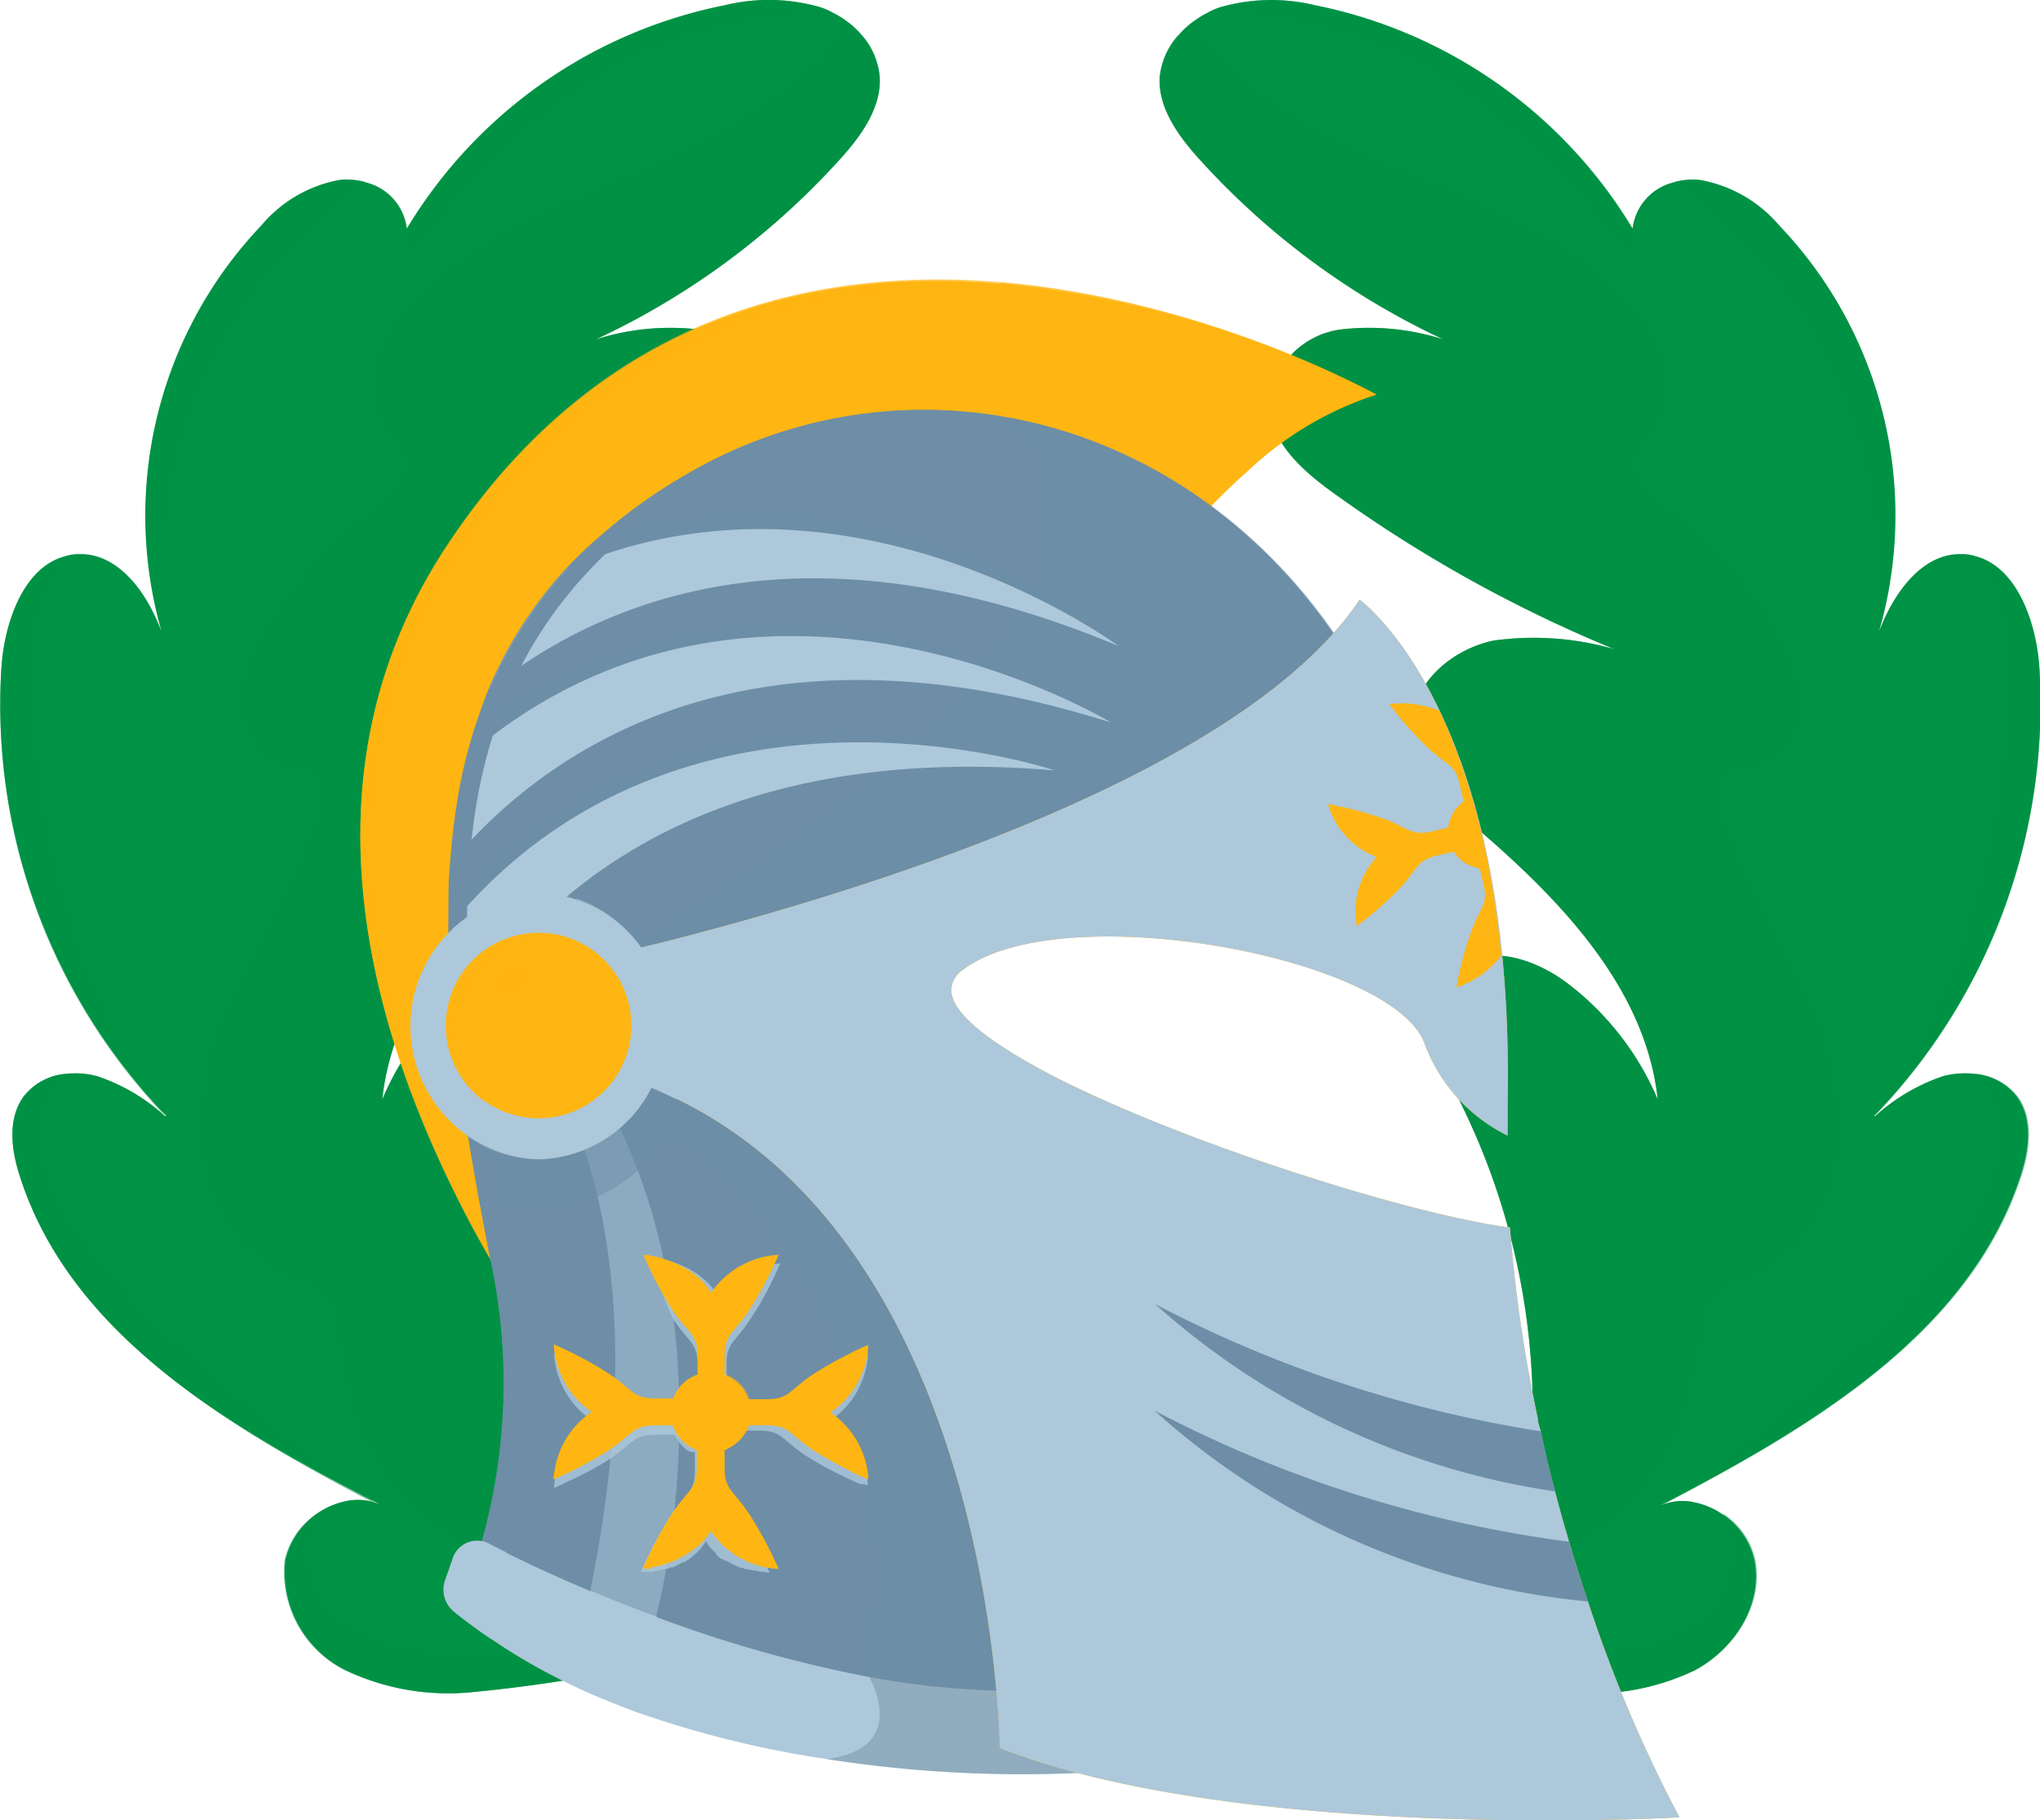
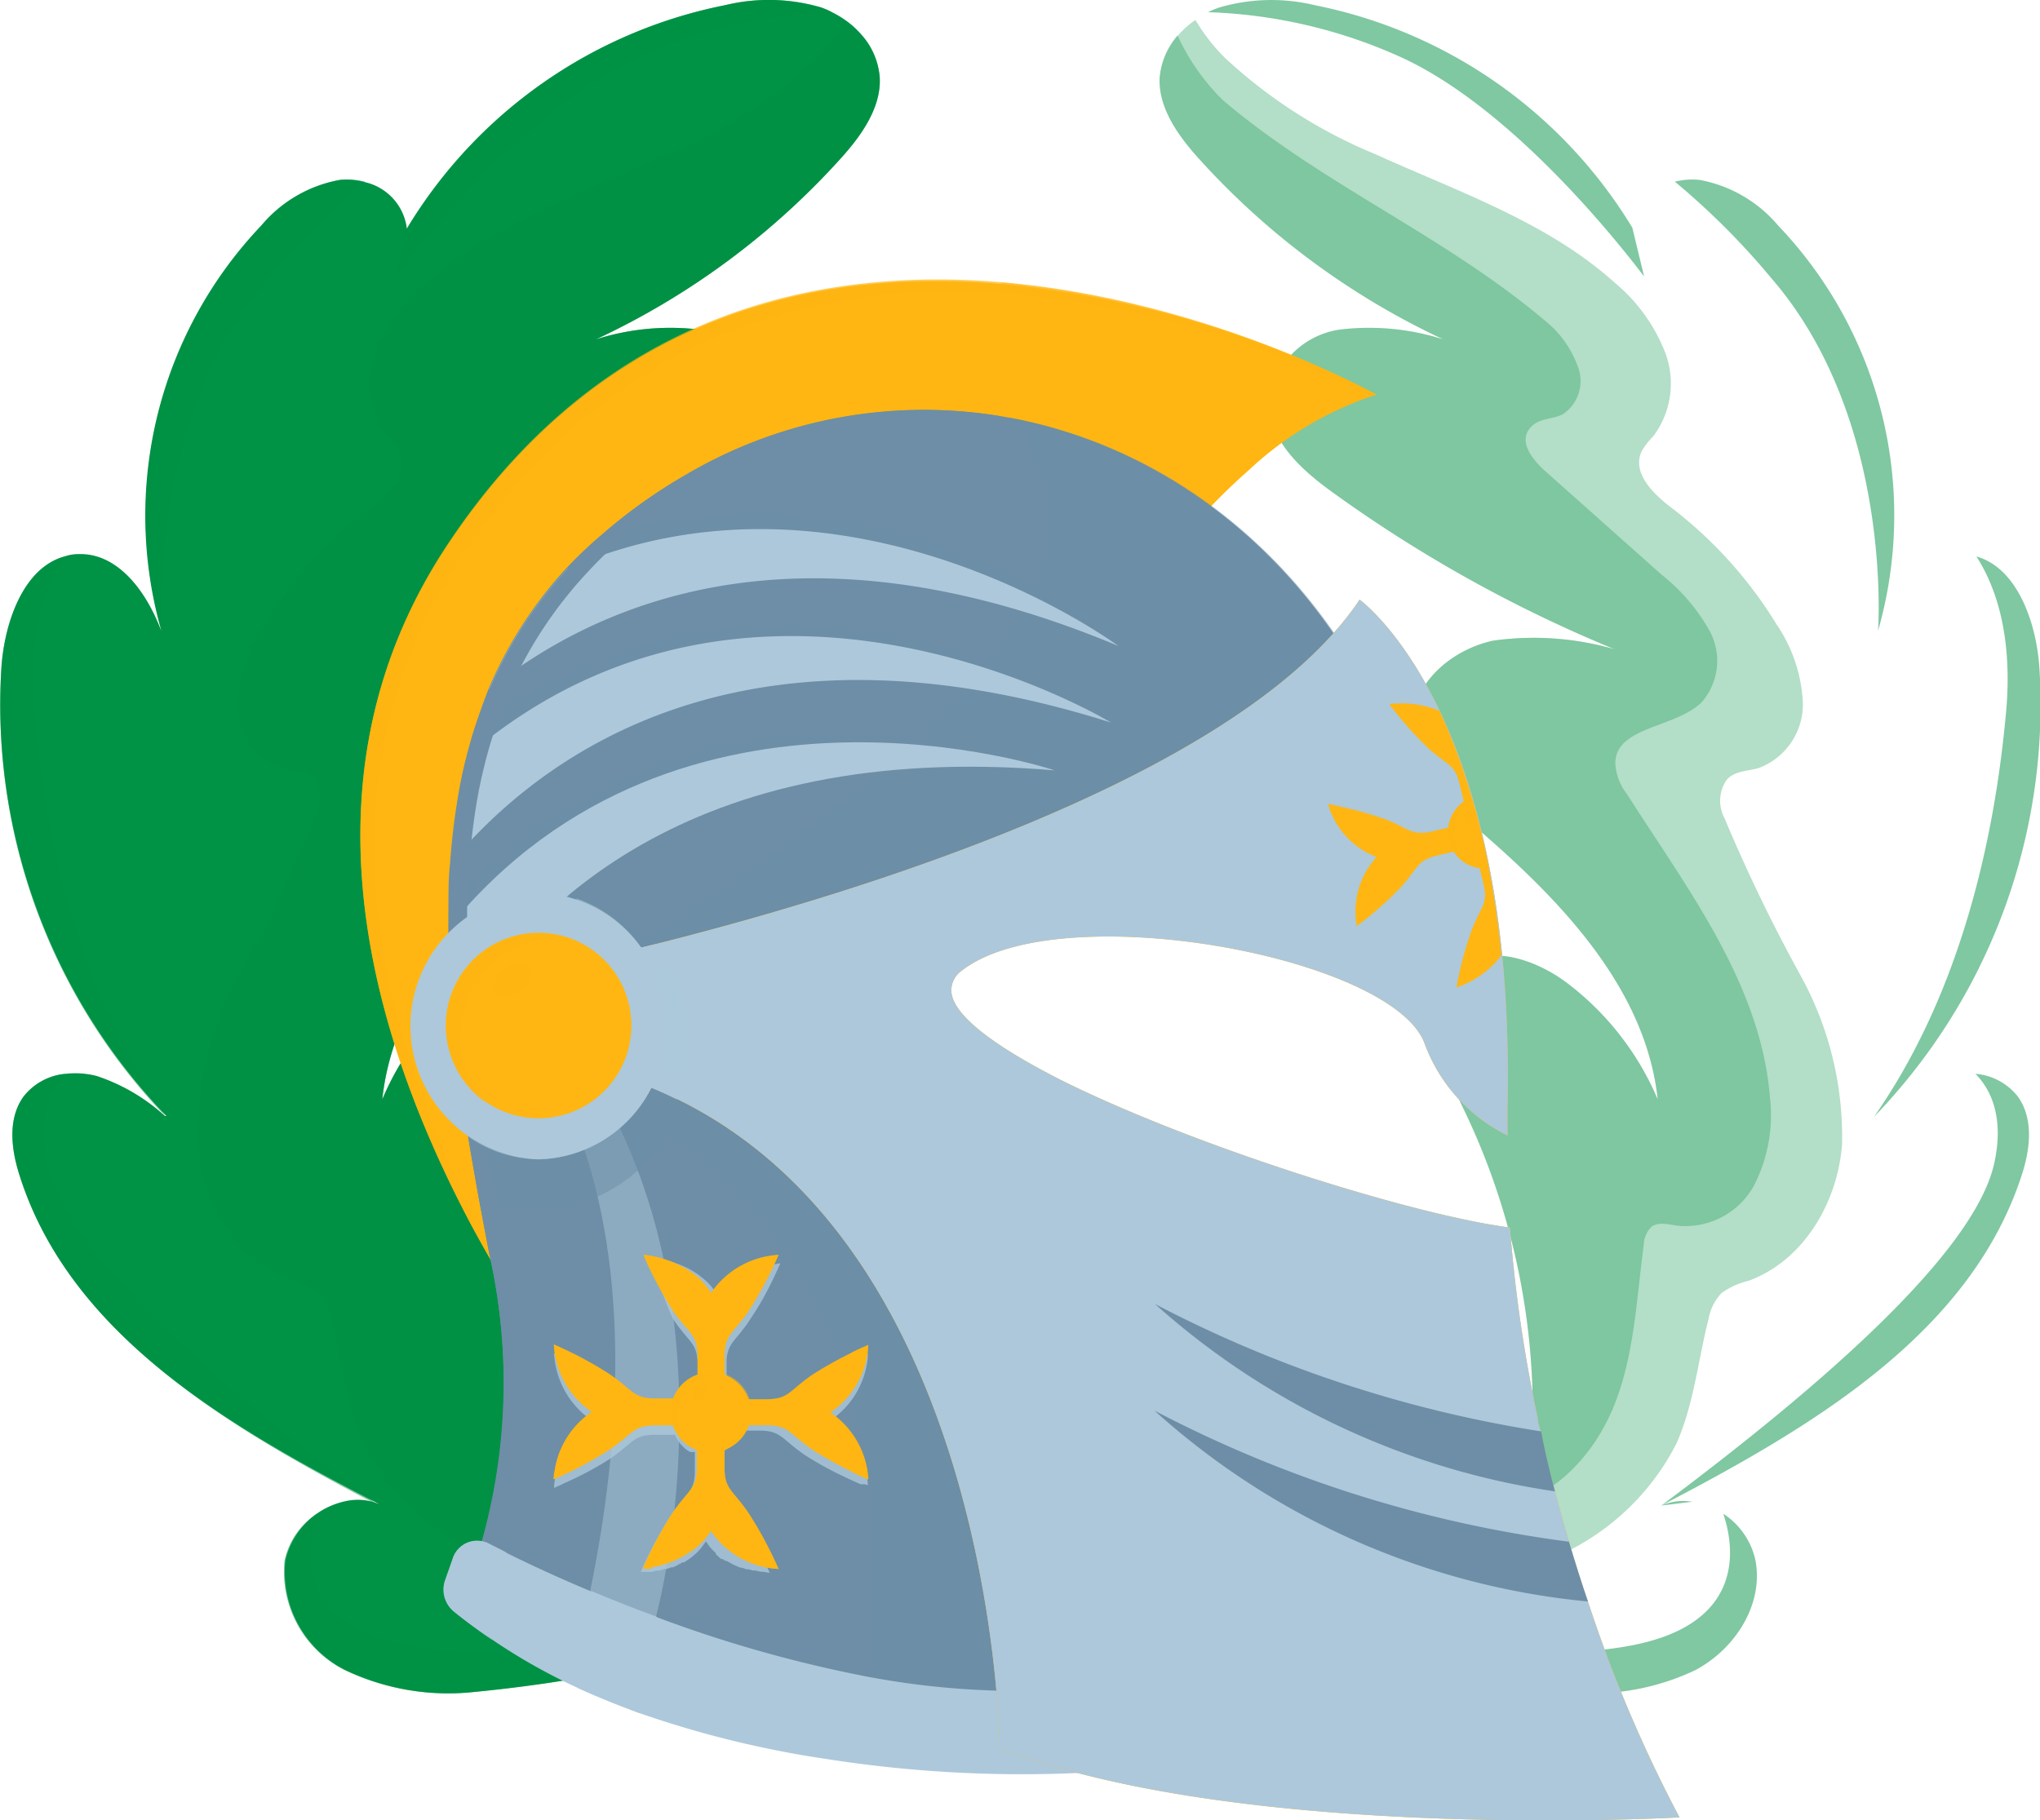
<svg xmlns="http://www.w3.org/2000/svg" viewBox="0 0 102.03 91.07">
  <defs>
    <style>.cls-1{fill:none;}.cls-2{isolation:isolate;}.cls-3,.cls-4,.cls-5{fill:#009245;}.cls-11,.cls-15,.cls-16,.cls-17,.cls-19,.cls-4,.cls-7{mix-blend-mode:multiply;}.cls-4{opacity:0.3;}.cls-10,.cls-13,.cls-14,.cls-18,.cls-5,.cls-8{mix-blend-mode:screen;}.cls-10,.cls-11,.cls-15,.cls-16,.cls-19,.cls-5,.cls-7{opacity:0.5;}.cls-6,.cls-7,.cls-8{fill:#ffb612;}.cls-18,.cls-8{opacity:0.7;}.cls-11,.cls-9{fill:#6d8ea6;}.cls-10,.cls-12,.cls-14,.cls-16,.cls-17{fill:#adc8db;}.cls-15{fill:#7491a3;}.cls-17{opacity:0.8;}.cls-20{clip-path:url(#clip-path);}</style>
    <clipPath id="clip-path">
      <path class="cls-1" d="M55.52,46.84c6.52,0,14.49,2.37,15.66,5.3a8.35,8.35,0,0,0,4.17,4.66c0-.51,0-1,0-1.55C75.77,35.57,68,30,68,30c-2.75,4.16-8.47,7.64-14.68,10.4C54,42.33,54.83,44.83,55.52,46.84Z" />
    </clipPath>
  </defs>
  <g class="cls-2">
    <g id="Слой_2" data-name="Слой 2">
      <g id="OBJECTS">
        <path class="cls-3" d="M42.84,81.56c.11.12.22.28.18.42a.12.12,0,0,1,0,.1.39.39,0,0,1-.31.1l-1.25.12c-2.83.24-5.73.38-8.49.88l-.11,0a73.05,73.05,0,0,1-9.08,1.46,12,12,0,0,1-6.51-1.09,5.5,5.5,0,0,1-3-5.48,3.93,3.93,0,0,1,3.17-3,2.75,2.75,0,0,1,1.55.19C11.53,71.45,3.55,66.81,1,58.87c-.43-1.31-.64-2.86.17-4a3,3,0,0,1,2.12-1.15,4.25,4.25,0,0,1,1.55.11,9.49,9.49,0,0,1,3.41,2l.07,0A29.66,29.66,0,0,1,.07,33.41c.15-2.27,1.1-5,3.15-5.57a2.12,2.12,0,0,1,.71-.12c1.89-.06,3.26,1.72,4,3.5l.14.34a21.06,21.06,0,0,1,5-20.28A6.66,6.66,0,0,1,17,9a3.49,3.49,0,0,1,1.24.11,2.72,2.72,0,0,1,2.11,2.33A24.05,24.05,0,0,1,36.26.26a9.29,9.29,0,0,1,4.8.11,3.82,3.82,0,0,1,.55.24,4.51,4.51,0,0,1,.63.37,4.29,4.29,0,0,1,.89.81A3.63,3.63,0,0,1,44,3.88c.08,1.56-1,3-2,4.1a38.25,38.25,0,0,1-12.2,9A12.26,12.26,0,0,1,35,16.49a4.19,4.19,0,0,1,3.51,3.45c.14,2-1.56,3.54-3.17,4.69a68.18,68.18,0,0,1-14.09,7.85,14.55,14.55,0,0,1,6.07-.43c2,.43,3.89,2,4,4,.18,2.3-1.78,4.13-3.52,5.64C23.76,45.27,19.69,49.6,19.12,55a14.23,14.23,0,0,1,4.53-5.82c1.61-1.22,4-2,5.54-.72,2,1.65.73,4.77-.38,7.06A34.67,34.67,0,0,0,25.37,71a23.82,23.82,0,0,1,1.95-5.07c.74-1.41,2-2.95,3.59-2.66,2.89.56,2.57,6.18,3.31,8.32a16.94,16.94,0,0,0,6.87,8.76A10.52,10.52,0,0,1,42.84,81.56Z" />
        <path class="cls-4" d="M42.84,81.56c.11.12.22.28.18.42a.12.12,0,0,1,0,.1.39.39,0,0,1-.31.1l-1.25.12c-3.29-.64-6.55-1.32-9.81-2.07a33.27,33.27,0,0,1-7.73-2.5,12.22,12.22,0,0,1-5.75-5.54c-.88-2-1.07-4.14-1.6-6.21a2.54,2.54,0,0,0-.65-1.31,3.81,3.81,0,0,0-1.34-.61c-2.76-1-4.48-3.92-4.69-6.83a16.72,16.72,0,0,1,2.06-8.42,79.61,79.61,0,0,0,3.81-7.9c.23-.62.4-1.4-.06-1.88s-1-.42-1.58-.57a3.38,3.38,0,0,1-2.22-3.26,7.6,7.6,0,0,1,1.32-3.94,21.27,21.27,0,0,1,5.15-5.75c1-.74,2.11-1.83,1.58-2.93a3.9,3.9,0,0,0-.57-.73,4.39,4.39,0,0,1-.61-4.14,8.5,8.5,0,0,1,2.51-3.52c3.4-3.06,7.88-4.57,12.05-6.45a25.11,25.11,0,0,0,7.52-4.82A9.82,9.82,0,0,0,42.24,1a4.29,4.29,0,0,1,.89.81A3.63,3.63,0,0,1,44,3.88c.08,1.56-1,3-2,4.1a38.25,38.25,0,0,1-12.2,9A12.26,12.26,0,0,1,35,16.49a4.19,4.19,0,0,1,3.51,3.45c.14,2-1.56,3.54-3.17,4.69a68.18,68.18,0,0,1-14.09,7.85,14.55,14.55,0,0,1,6.07-.43c2,.43,3.89,2,4,4,.18,2.3-1.78,4.13-3.52,5.64C23.76,45.27,19.69,49.6,19.12,55a14.23,14.23,0,0,1,4.53-5.82c1.61-1.22,4-2,5.54-.72,2,1.65.73,4.77-.38,7.06A34.67,34.67,0,0,0,25.37,71a23.82,23.82,0,0,1,1.95-5.07c.74-1.41,2-2.95,3.59-2.66,2.89.56,2.57,6.18,3.31,8.32a16.94,16.94,0,0,0,6.87,8.76A10.52,10.52,0,0,1,42.84,81.56Z" />
        <path class="cls-4" d="M42.84,81.56c.11.12.22.28.18.42a19.11,19.11,0,0,1-9.87-4c-1.26-1-2.48-2.23-4.06-2.49-.63-.11-1.28-.06-1.93-.11-2.72-.25-4.87-2.58-5.88-5.11s-1.12-5.34-1.47-8a1.34,1.34,0,0,0-.4-.92c-.35-.26-.85-.11-1.29-.05a3.92,3.92,0,0,1-3.82-2,7.57,7.57,0,0,1-.8-4.45c.46-5.64,4.12-10.39,7.16-15.16a2.69,2.69,0,0,0,.57-1.52c0-1.85-3-1.76-4.32-3.06a3.15,3.15,0,0,1-.41-3.54,9.39,9.39,0,0,1,2.44-2.86l5.84-5.2c.59-.54,1.22-1.35.8-2s-1.16-.51-1.73-.81a2,2,0,0,1-.74-2.42A5.32,5.32,0,0,1,24.81,16c4.94-4.22,11.12-6.79,16.07-11a10.77,10.77,0,0,0,2.25-3.23A3.63,3.63,0,0,1,44,3.88c.08,1.56-1,3-2,4.1a38.25,38.25,0,0,1-12.2,9A12.26,12.26,0,0,1,35,16.49a4.19,4.19,0,0,1,3.51,3.45c.14,2-1.56,3.54-3.17,4.69a68.18,68.18,0,0,1-14.09,7.85,14.55,14.55,0,0,1,6.07-.43c2,.43,3.89,2,4,4,.18,2.3-1.78,4.13-3.52,5.64C23.76,45.27,19.69,49.6,19.12,55a14.23,14.23,0,0,1,4.53-5.82c1.61-1.22,4-2,5.54-.72,2,1.65.73,4.77-.38,7.06A34.67,34.67,0,0,0,25.37,71a23.82,23.82,0,0,1,1.95-5.07c.74-1.41,2-2.95,3.59-2.66,2.89.56,2.57,6.18,3.31,8.32a16.94,16.94,0,0,0,6.87,8.76A10.52,10.52,0,0,1,42.84,81.56Z" />
        <path class="cls-5" d="M41.61.61A25.36,25.36,0,0,0,32,2.83c-6.08,2.74-11.86,10.55-12.22,11l.59-2.44A24.05,24.05,0,0,1,36.26.26a9.29,9.29,0,0,1,4.8.11A3.82,3.82,0,0,1,41.61.61Z" />
        <path class="cls-5" d="M18.26,9.09a37.25,37.25,0,0,0-4.8,4.8C7.32,21,8.09,31.56,8.09,31.56a21.06,21.06,0,0,1,5-20.28A6.66,6.66,0,0,1,17,9,3.49,3.49,0,0,1,18.26,9.09Z" />
        <path class="cls-5" d="M8.3,55.87A29.66,29.66,0,0,1,.07,33.41c.15-2.27,1.1-5,3.15-5.57-.88,1.35-1.82,3.72-1.5,7.59C2.28,42.32,4.11,49.87,8.3,55.87Z" />
        <path class="cls-5" d="M18.94,75.32C11.53,71.45,3.55,66.81,1,58.87c-.43-1.31-.64-2.86.17-4a3,3,0,0,1,2.12-1.15c-.76.78-1.46,2.2-.91,4.57C3.39,62.78,11,69.41,18.94,75.32Z" />
-         <path class="cls-5" d="M18.94,75.32l-1.55-.19A2.75,2.75,0,0,1,18.94,75.32Z" />
        <path class="cls-5" d="M41.42,82.3c-2.83.24-5.73.38-8.49.88l-.11,0a73.05,73.05,0,0,1-9.08,1.46,12,12,0,0,1-6.51-1.09,5.5,5.5,0,0,1-3-5.48,3.73,3.73,0,0,1,1.62-2.34c-.52,1.55-1.2,5.39,4.4,6.55C26.26,83.54,36.66,81.37,41.42,82.3Z" />
-         <path class="cls-3" d="M59.19,81.56A.48.48,0,0,0,59,82a.12.12,0,0,0,0,.1.38.38,0,0,0,.3.1l1.26.12c2.83.24,5.73.38,8.48.88l.12,0a73.05,73.05,0,0,0,9.08,1.46,12,12,0,0,0,6.51-1.09c2-1.07,3.41-3.29,3-5.48a3.72,3.72,0,0,0-1.61-2.34,3.78,3.78,0,0,0-1.55-.62,2.75,2.75,0,0,0-1.55.19c7.41-3.87,15.38-8.51,18-16.45.44-1.31.65-2.86-.16-4a3,3,0,0,0-2.13-1.15,4.28,4.28,0,0,0-1.55.11,9.66,9.66,0,0,0-3.41,2l-.06,0A29.66,29.66,0,0,0,102,33.41c-.15-2.27-1.11-5-3.15-5.57a2.13,2.13,0,0,0-.72-.12c-1.88-.06-3.25,1.72-4,3.5l-.14.34a21,21,0,0,0-5-20.28A6.72,6.72,0,0,0,85,9a3.49,3.49,0,0,0-1.24.11,2.72,2.72,0,0,0-2.11,2.33A24.07,24.07,0,0,0,65.76.26,9.25,9.25,0,0,0,61,.37a3.82,3.82,0,0,0-.55.24,4,4,0,0,0-.63.37,4.35,4.35,0,0,0-.9.81A3.68,3.68,0,0,0,58,3.88c-.08,1.56,1,3,2,4.1a38.32,38.32,0,0,0,12.19,9A12.2,12.2,0,0,0,67,16.49a4.18,4.18,0,0,0-3.51,3.45c-.14,2,1.56,3.54,3.16,4.69a68.52,68.52,0,0,0,14.1,7.85,14.55,14.55,0,0,0-6.07-.43c-2,.43-3.89,2-4.05,4-.17,2.3,1.78,4.13,3.53,5.64,4.1,3.56,8.17,7.89,8.75,13.31a14.31,14.31,0,0,0-4.53-5.82c-1.62-1.22-4-2-5.55-.72-2,1.65-.72,4.77.39,7.06A34.81,34.81,0,0,1,76.66,71a24.4,24.4,0,0,0-2-5.07c-.73-1.41-2-2.95-3.58-2.66-2.89.56-2.57,6.18-3.31,8.32a17,17,0,0,1-6.87,8.76A10.52,10.52,0,0,0,59.19,81.56Z" />
        <path class="cls-4" d="M59.19,81.56A.48.48,0,0,0,59,82a.12.12,0,0,0,0,.1.38.38,0,0,0,.3.1l1.26.12c3.28-.64,6.55-1.32,9.81-2.07a33.58,33.58,0,0,0,7.73-2.5,12.22,12.22,0,0,0,5.75-5.54c.88-2,1.07-4.14,1.6-6.21a2.54,2.54,0,0,1,.65-1.31,3.81,3.81,0,0,1,1.34-.61c2.76-1,4.47-3.92,4.69-6.83a16.72,16.72,0,0,0-2.06-8.42,82,82,0,0,1-3.82-7.9A1.83,1.83,0,0,1,86.37,39c.38-.42,1-.42,1.57-.57a3.4,3.4,0,0,0,2.23-3.26,7.6,7.6,0,0,0-1.32-3.94,21.43,21.43,0,0,0-5.15-5.75c-1-.74-2.12-1.83-1.58-2.93a3.9,3.9,0,0,1,.57-.73,4.39,4.39,0,0,0,.61-4.14,8.61,8.61,0,0,0-2.52-3.52c-3.39-3.06-7.87-4.57-12-6.45a25,25,0,0,1-7.52-4.82A9.44,9.44,0,0,1,59.79,1a4.35,4.35,0,0,0-.9.81A3.68,3.68,0,0,0,58,3.88c-.08,1.56,1,3,2,4.1a38.32,38.32,0,0,0,12.19,9A12.2,12.2,0,0,0,67,16.49a4.18,4.18,0,0,0-3.51,3.45c-.14,2,1.56,3.54,3.16,4.69a68.52,68.52,0,0,0,14.1,7.85,14.55,14.55,0,0,0-6.07-.43c-2,.43-3.89,2-4.05,4-.17,2.3,1.78,4.13,3.53,5.64,4.1,3.56,8.17,7.89,8.75,13.31a14.31,14.31,0,0,0-4.53-5.82c-1.62-1.22-4-2-5.55-.72-2,1.65-.72,4.77.39,7.06A34.81,34.81,0,0,1,76.66,71a24.4,24.4,0,0,0-2-5.07c-.73-1.41-2-2.95-3.58-2.66-2.89.56-2.57,6.18-3.31,8.32a17,17,0,0,1-6.87,8.76A10.52,10.52,0,0,0,59.19,81.56Z" />
        <path class="cls-4" d="M59.19,81.56A.48.48,0,0,0,59,82a19.15,19.15,0,0,0,9.87-4c1.26-1,2.48-2.23,4.06-2.49.63-.11,1.28-.06,1.93-.11,2.72-.25,4.87-2.58,5.88-5.11s1.11-5.34,1.47-8a1.34,1.34,0,0,1,.39-.92c.36-.26.86-.11,1.3-.05a3.92,3.92,0,0,0,3.82-2,7.73,7.73,0,0,0,.8-4.45c-.46-5.64-4.12-10.39-7.16-15.16a2.69,2.69,0,0,1-.57-1.52c0-1.85,3-1.76,4.32-3.06a3.15,3.15,0,0,0,.41-3.54,9.53,9.53,0,0,0-2.44-2.86l-5.84-5.2c-.59-.54-1.22-1.35-.8-2s1.15-.51,1.73-.81a2,2,0,0,0,.73-2.42A5.21,5.21,0,0,0,77.22,16c-5-4.22-11.13-6.79-16.07-11a11,11,0,0,1-2.26-3.23A3.68,3.68,0,0,0,58,3.88c-.08,1.56,1,3,2,4.1a38.32,38.32,0,0,0,12.19,9A12.2,12.2,0,0,0,67,16.49a4.18,4.18,0,0,0-3.51,3.45c-.14,2,1.56,3.54,3.16,4.69a68.52,68.52,0,0,0,14.1,7.85,14.55,14.55,0,0,0-6.07-.43c-2,.43-3.89,2-4.05,4-.17,2.3,1.78,4.13,3.53,5.64,4.1,3.56,8.17,7.89,8.75,13.31a14.31,14.31,0,0,0-4.53-5.82c-1.62-1.22-4-2-5.55-.72-2,1.65-.72,4.77.39,7.06A34.81,34.81,0,0,1,76.66,71a24.4,24.4,0,0,0-2-5.07c-.73-1.41-2-2.95-3.58-2.66-2.89.56-2.57,6.18-3.31,8.32a17,17,0,0,1-6.87,8.76A10.52,10.52,0,0,0,59.19,81.56Z" />
        <path class="cls-5" d="M60.42.61A25.32,25.32,0,0,1,70,2.83c6.08,2.74,11.87,10.55,12.23,11l-.59-2.44A24.07,24.07,0,0,0,65.76.26,9.25,9.25,0,0,0,61,.37,3.82,3.82,0,0,0,60.42.61Z" />
        <path class="cls-5" d="M83.77,9.09a37.25,37.25,0,0,1,4.8,4.8c6.14,7.07,5.36,17.67,5.36,17.67a21,21,0,0,0-5-20.28A6.72,6.72,0,0,0,85,9,3.49,3.49,0,0,0,83.77,9.09Z" />
        <path class="cls-5" d="M93.73,55.87A29.66,29.66,0,0,0,102,33.41c-.15-2.27-1.11-5-3.15-5.57.87,1.35,1.81,3.72,1.5,7.59C99.75,42.32,97.92,49.87,93.73,55.87Z" />
        <path class="cls-5" d="M83.09,75.32c7.41-3.87,15.38-8.51,18-16.45.44-1.31.65-2.86-.16-4a3,3,0,0,0-2.13-1.15c.77.78,1.47,2.2.92,4.57C98.64,62.78,91,69.41,83.09,75.32Z" />
        <path class="cls-5" d="M83.09,75.32l1.55-.19A2.75,2.75,0,0,0,83.09,75.32Z" />
        <path class="cls-5" d="M60.61,82.3c2.83.24,5.73.38,8.48.88l.12,0a73.05,73.05,0,0,0,9.08,1.46,12,12,0,0,0,6.51-1.09c2-1.07,3.41-3.29,3-5.48a3.72,3.72,0,0,0-1.61-2.34c.52,1.55,1.19,5.39-4.4,6.55C75.77,83.54,65.37,81.37,60.61,82.3Z" />
        <path class="cls-6" d="M68.84,19.74a16.92,16.92,0,0,0-6.31,3.71A31.41,31.41,0,0,0,59.07,27,28.35,28.35,0,0,0,54,25.15C48.25,23.64,40.42,23.72,33.06,31c-10.89,10.77-6.48,30.89-1.89,41.85a80.92,80.92,0,0,1-7.64-11.64c-5.45-10.31-8.54-22.9-1.1-34,7.68-11.52,18.45-13.82,27.69-13A51.51,51.51,0,0,1,68.84,19.74Z" />
        <path class="cls-7" d="M68.84,19.74a16.92,16.92,0,0,0-6.31,3.71A31.41,31.41,0,0,0,59.07,27,28.35,28.35,0,0,0,54,25.15l-3.57-4.27a6.22,6.22,0,0,1-.32-6.75A51.51,51.51,0,0,1,68.84,19.74Z" />
        <path class="cls-8" d="M24.25,61.83c-5.45-10.31-8.54-22.9-1.11-34C37.66,6,63.19,17.17,68.55,19.84l.29-.1s-30.14-17-46.41,7.42C15,38.31,18.08,50.9,23.53,61.21a80.92,80.92,0,0,0,7.64,11.64c-.1-.22-.19-.46-.29-.69A78.93,78.93,0,0,1,24.25,61.83Z" />
        <path class="cls-7" d="M62.53,23.45A31.41,31.41,0,0,0,59.07,27c-5.44-2.58-16.15-5.77-26,4-10.89,10.77-6.48,30.89-1.89,41.85a80.92,80.92,0,0,1-7.64-11.64c-3.37-12.82-2.92-26,2.22-32.44C39.17,12,56.66,20,62.53,23.45Z" />
        <path class="cls-9" d="M73.66,64.79a136.69,136.69,0,0,1-1,14.85c-.57,4.82-1.18,7.83-1.18,7.83H63.41l-7.5-2.82a38.06,38.06,0,0,1-5.46,2.85l-.43,0c-2.21-.16-4.3-.41-6.26-.72A60.68,60.68,0,0,1,32.82,84c-1-.37-2-.74-2.86-1.12a42.44,42.44,0,0,1-6.61-3.48,29.41,29.41,0,0,0,1.12-16.69c-.19-1-.36-1.88-.53-2.8-.52-2.9-1-5.69-1.22-8.38-.08-.77-.14-1.54-.18-2.3-.07-1-.1-1.92-.11-2.85v-.13c0-.32,0-.63,0-.94,0-.72,0-1.42.08-2.11.07-1,.18-2,.34-3a23.72,23.72,0,0,1,.49-2.4c.12-.46.25-.92.39-1.37.22-.66.45-1.31.72-2a20.87,20.87,0,0,1,2.34-4.13,20.1,20.1,0,0,1,1.58-1.92A21.24,21.24,0,0,1,30,26.83h0a26.51,26.51,0,0,1,4.33-3.1,23.44,23.44,0,0,1,16.06-2.85c9.73,1.77,18.6,9.66,21.39,23,.18.83.33,1.67.47,2.5s.23,1.37.34,2.06c-.61-.4-1.26-.81-2-1.19A24.21,24.21,0,0,0,56.76,44c-9.84.79-13.21,4.3-12.81,7.48A4.84,4.84,0,0,0,45.1,54a2.86,2.86,0,0,0,.3.32c2.79,2.49,15.24,7.18,24.39,9.56C71.18,64.25,72.48,64.55,73.66,64.79Z" />
        <path class="cls-10" d="M32.81,80.88a6.91,6.91,0,0,1,0,3.09c-1-.37-2-.74-2.86-1.12a3.19,3.19,0,0,0-.43-3.27c4.39-21.49-4.17-28.88-4.17-28.88l1.44-.56C37.92,62.32,32.81,80.88,32.81,80.88Z" />
        <path class="cls-11" d="M34.48,52.59a7.75,7.75,0,0,1-7.54,7.94,7.18,7.18,0,0,1-3-.65c-.52-2.9-1-5.69-1.22-8.38-.08-.77-.14-1.54-.18-2.3-.07-1-.1-1.92-.11-2.85v-.13a7.22,7.22,0,0,1,4.51-1.59A7.76,7.76,0,0,1,34.48,52.59Z" />
        <path class="cls-11" d="M72.3,46.35l-1.62.87A24.21,24.21,0,0,0,56.76,44c-9.84.79-13.21,4.3-12.81,7.48A4.84,4.84,0,0,0,45.1,54a2.28,2.28,0,0,0,.31.32c-11.56.31-19.14-3.88-19.14-3.88C57.38,33,53.51,24,50.44,20.88c9.73,1.77,18.61,9.66,21.39,23C72,44.68,72.16,45.52,72.3,46.35Z" />
        <path class="cls-11" d="M55.93,32.31c-.63-.39-14.59-9.15-29.13-1.94a20.1,20.1,0,0,1,1.58-1.92A21.24,21.24,0,0,1,30,26.83h0C34.7,25.45,45.17,23.85,55.93,32.31Z" />
        <path class="cls-11" d="M52.75,38.54S40.77,36,32,40.72c-5.63,3.05-8.26,6.43-9.43,8.48-.07-1-.1-1.92-.11-2.85,0-.36,0-.72,0-1.07C25.52,41.71,35.26,32.87,52.75,38.54Z" />
        <path class="cls-12" d="M52.75,38.54c-18.47-1.55-26.58,7.1-30,13-.18-1.77-.28-3.48-.29-5.15C34,32.22,52.75,38.54,52.75,38.54Z" />
        <path class="cls-12" d="M55.94,32.32c-16-6.7-26.12-2.11-31.48,2.18a20.79,20.79,0,0,1,3.92-6.05C42.47,22.34,55.94,32.32,55.94,32.32Z" />
        <path class="cls-11" d="M55.55,36.15c-.65-.26-16.67-6.37-26.82.31-2.36,1.55-4.29,2.79-5.87,3.76.13-.81.29-1.62.49-2.4.12-.46.25-.92.39-1.37C27.46,33.6,39.42,26.48,55.55,36.15Z" />
        <path class="cls-12" d="M55.57,36.15c-18.94-6-28.87,2.07-33,7a30.49,30.49,0,0,1,.83-5.35C37.92,25.39,55.57,36.15,55.57,36.15Z" />
        <path class="cls-11" d="M72.68,79.64c-.57,4.82-1.18,7.83-1.18,7.83H63.41l-7.5-2.82a38.06,38.06,0,0,1-5.46,2.85l-.42,0c-2.22-.16-4.31-.41-6.27-.72.68-1.25-.33-2.9-.33-2.9,2.79-23.81-14-29.37-14-29.37l9.58-3.78,4.9.8A4.84,4.84,0,0,0,45.1,54c2,2.4,15.14,7.39,24.69,9.88Z" />
        <g class="cls-13">
          <path class="cls-9" d="M25.88,80.88c-.59-.34-1.13-.67-1.59-1a29.4,29.4,0,0,0,1.14-16.8c-.78-3.92-1.42-7.67-1.78-11.24-.18-1.78-.28-3.5-.29-5.18,0-1.09,0-2.15.09-3.2s.18-2,.34-3,.3-1.62.5-2.41c.12-.46.25-.92.4-1.37.22-.67.45-1.33.73-2a21.19,21.19,0,0,1,4-6.09,21.7,21.7,0,0,1,1.68-1.63h0a27.45,27.45,0,0,1,4.4-3.12A24,24,0,0,1,50.2,20.85a23.47,23.47,0,0,0-15.82,2.88,26.51,26.51,0,0,0-4.33,3.1h0a21.24,21.24,0,0,0-1.66,1.62,20.1,20.1,0,0,0-1.58,1.92,20.87,20.87,0,0,0-2.34,4.13c-.27.64-.5,1.29-.72,2-.14.45-.27.91-.39,1.37-.2.78-.36,1.59-.49,2.4s-.27,1.94-.34,3-.1,2.1-.09,3.18c0,1.67.11,3.38.29,5.15.35,3.54,1,7.28,1.75,11.18a29.41,29.41,0,0,1-1.12,16.69C24,79.83,24.89,80.34,25.88,80.88Z" />
        </g>
        <path class="cls-12" d="M53.9,84.49V88.7A63.09,63.09,0,0,1,41.34,88h0A50.89,50.89,0,0,1,32,85.71c-1-.37-2.09-.8-3.11-1.27a29.4,29.4,0,0,1-6.2-3.84,1.44,1.44,0,0,1-.4-1.55L22.64,78a1.27,1.27,0,0,1,1.79-.77c1.1.57,2.87,1.44,5.1,2.37h0c1,.42,2.1.86,3.28,1.29h0a65.09,65.09,0,0,0,10.62,3A40.78,40.78,0,0,0,53.9,84.49Z" />
        <path class="cls-14" d="M32,85.71c-1-.37-2.09-.8-3.11-1.27,2.54-2.56.81-4.69.67-4.85,1,.42,2.1.86,3.28,1.29h0C33.5,84.18,32,85.71,32,85.71Z" />
        <g class="cls-13">
          <path class="cls-12" d="M23.77,81.39a1.53,1.53,0,0,1-.42-1.65l.4-1.14a1.36,1.36,0,0,1,1.61-.92l-.93-.47a1.28,1.28,0,0,0-1.79.77l-.38,1.07a1.42,1.42,0,0,0,.41,1.55c.64.53,1.32,1,2,1.5Z" />
        </g>
-         <path class="cls-15" d="M53.91,84.49V88.7A63.18,63.18,0,0,1,41.34,88c4.19-.53,2.2-4,2.09-4.17A40.83,40.83,0,0,0,53.91,84.49Z" />
        <path class="cls-6" d="M84,90.92S62.07,92.18,50,87.45c0,0-.17-24.65-16.12-32.46a20.75,20.75,0,0,0-3.14-1.25L29.47,48s1.25-.26,3.33-.77C41,45.17,61.83,39.26,68,30c0,0,7.81,5.58,7.4,25.26,0,.52,0,1,0,1.55a8.35,8.35,0,0,1-4.17-4.66c-1.73-4.33-18.25-7.34-23.1-3.61a1.24,1.24,0,0,0-.54.85C47.41,50.65,49.67,52.3,53,54c6.73,3.37,17.82,6.82,22.52,7.41A71.7,71.7,0,0,0,76.9,70.9c0,.24.1.47.15.71s.14.66.22,1c.16.69.33,1.36.5,2s.32,1.18.48,1.76c.08.26.15.51.22.76.12.4.23.78.35,1.15.2.64.39,1.25.6,1.84A68.83,68.83,0,0,0,84,90.92Z" />
        <path class="cls-12" d="M84,90.92S62.07,92.18,50,87.45c0,0-.17-24.65-16.12-32.46a20.75,20.75,0,0,0-3.14-1.25L29.47,48s1.25-.26,3.33-.77C41,45.17,61.83,39.26,68,30c0,0,7.81,5.58,7.4,25.26,0,.52,0,1,0,1.55a8.35,8.35,0,0,1-4.17-4.66c-1.73-4.33-18.25-7.34-23.1-3.61a1.24,1.24,0,0,0-.54.85C47.41,50.65,49.67,52.3,53,54c6.73,3.37,17.82,6.82,22.52,7.41A71.7,71.7,0,0,0,76.9,70.9c0,.24.1.47.15.71s.14.66.22,1c.16.69.33,1.36.5,2s.32,1.18.48,1.76c.08.26.15.51.22.76.12.4.23.78.35,1.15.2.64.39,1.25.6,1.84A68.83,68.83,0,0,0,84,90.92Z" />
        <path class="cls-16" d="M82,89.77c-1.15,0-2.74.07-4.63.07-6.48,0-18.32-.43-26.23-3.25-.19-4.83-2-27.83-19.4-33.8l-.84-3.9c5.7-1.28,29.15-7.06,37.2-17,1.89,2.13,6.16,8.5,6,22.63a7.8,7.8,0,0,1-1.82-2.79c-1.58-4-10.86-6.08-16.95-6.08-2.52,0-5.95.34-8,1.94a2.63,2.63,0,0,0-.92,1.26h0a2.3,2.3,0,0,0,0,1.3c.4,1.47,2.57,3.09,5.59,4.68.3.16.61.32.93.47l0,0,1.34.64.76.34.73.32c1.3.56,2.66,1.1,4,1.62l1.1.4.61.22,1.14.4.56.19,1.7.55c.86.27,1.7.53,2.53.77.4.12.79.24,1.18.34l1.56.43.48.12.29.07.64.16h0l.87.21,1.42.29.5.09c0,.55.1,1.1.16,1.64A80.42,80.42,0,0,0,82,89.77Z" />
        <path class="cls-16" d="M68.12,33.47l.65-.82c-.24-.31-.46-.58-.65-.79-8.06,10-31.51,15.75-37.19,17l.32,1.54C37.45,49,60.2,43.27,68.12,33.47Z" />
        <path class="cls-17" d="M34.47,51.94A7.7,7.7,0,0,1,33.84,55a20.75,20.75,0,0,0-3.14-1.25L29.47,48s1.25-.26,3.33-.77A7.52,7.52,0,0,1,34.47,51.94Z" />
        <path class="cls-12" d="M33.27,51.31A6.5,6.5,0,0,1,26.94,58a6.67,6.67,0,0,1,0-13.33A6.51,6.51,0,0,1,33.27,51.31Z" />
        <path class="cls-14" d="M21.34,51.45a6.51,6.51,0,0,1,6.33-6.67,7,7,0,0,1,.8.06,5.94,5.94,0,0,0-1.53-.2,6.7,6.7,0,0,0-.8,13.28A6.61,6.61,0,0,1,21.34,51.45Z" />
        <path class="cls-16" d="M28.8,44.93a6.89,6.89,0,0,1,1.46,4.27,6.51,6.51,0,0,1-6.33,6.67,6,6,0,0,1-1.85-.3A6.17,6.17,0,0,0,26.94,58a6.5,6.5,0,0,0,6.33-6.66A6.65,6.65,0,0,0,28.8,44.93Z" />
        <path class="cls-6" d="M31.53,50.66a4.64,4.64,0,1,1-5.24-3.95A4.64,4.64,0,0,1,31.53,50.66Z" />
        <path class="cls-8" d="M23.09,52.52A4.92,4.92,0,0,1,27.27,47a5,5,0,0,1,1.28,0,4.64,4.64,0,0,0-4.24,8.17A4.92,4.92,0,0,1,23.09,52.52Z" />
        <path class="cls-7" d="M27.53,46.71a4.13,4.13,0,0,1,1.18,2.37,4.2,4.2,0,0,1-3.57,4.76,4.09,4.09,0,0,1-2.26-.31,4.63,4.63,0,1,0,4.65-6.82Z" />
        <path class="cls-8" d="M26.45,48.33c.24.29.06.85-.41,1.24s-1.05.47-1.29.18-.06-.84.41-1.24S26.21,48,26.45,48.33Z" />
        <path class="cls-16" d="M74.55,64.09l-.16,0c-6-1.06-20.26-5.56-25.8-9.74a3.92,3.92,0,0,1-.54-.33c-3.22-2.27-1.74-5-1.65-5.18a2.3,2.3,0,0,0,0,1.3c.4,1.47,2.57,3.09,5.59,4.68.3.16.61.32.93.47l0,0,1.34.64.76.34.73.32c1.3.56,2.66,1.1,4,1.62l1.1.4.61.22,1.14.4.56.19,1.7.55c.86.27,1.7.53,2.53.77.4.12.79.24,1.18.34l1.56.43.48.12.29.07.64.16h0l.87.21,1.42.29.5.09C74.43,63,74.49,63.55,74.55,64.09Z" />
        <path class="cls-10" d="M77.27,72.59a48.22,48.22,0,0,1-19.48-7.32A71.57,71.57,0,0,0,76.9,70.9c0,.24.1.47.15.71S77.19,72.27,77.27,72.59Z" />
        <path class="cls-9" d="M77.77,74.61a38.3,38.3,0,0,1-20-9.37,62.37,62.37,0,0,0,19.31,6.37C77.27,72.64,77.52,73.64,77.77,74.61Z" />
        <path class="cls-10" d="M78.82,78.28a49.55,49.55,0,0,1-21.07-7.7,74.46,74.46,0,0,0,20.5,5.79c.08.26.15.51.22.76C78.59,77.53,78.7,77.91,78.82,78.28Z" />
        <path class="cls-9" d="M79.42,80.12a37.7,37.7,0,0,1-21.68-9.55,61.87,61.87,0,0,0,20.73,6.56C78.78,78.18,79.1,79.18,79.42,80.12Z" />
        <path class="cls-17" d="M43.41,74.31h0a4.27,4.27,0,0,0-1.89-3.24,4.29,4.29,0,0,0,1.89-3.24h0a.68.68,0,0,1,0-.14l-.81.38h0a16.75,16.75,0,0,0-2,1.1c-1.17.8-1.17,1.22-2.28,1.22h-.94s0,0,0,0l0-.1,0-.07a.41.41,0,0,1-.05-.09.16.16,0,0,1,0-.07l-.06-.09-.09-.11-.05-.07L37,69.69l0,0a.6.6,0,0,1-.08-.08l-.05,0-.09-.07,0,0a1.69,1.69,0,0,0-.44-.23V68.07a1.67,1.67,0,0,1,.19-.74c.2-.35.54-.63,1-1.34a15.38,15.38,0,0,0,1-1.72c.3-.61.5-1.07.5-1.07h0l-.36.06h-.11l-.25.06-.12,0-.22.06-.11,0-.21.07-.09,0-.23.1,0,0-.26.14,0,0a1.18,1.18,0,0,0-.19.11l-.06.05-.14.09-.07,0-.11.09-.06,0-.1.09s0,0,0,0l-.08.08-.13.14,0,0-.08.09h0a.86.86,0,0,1-.07.1h0a2.51,2.51,0,0,0-.14.21.37.37,0,0,0-.06-.1h0a2.78,2.78,0,0,0-.4-.49h0v0h0c-.09-.09-.19-.17-.3-.26l-.1-.08,0,0c-.13-.1-.28-.19-.44-.29h0a5.57,5.57,0,0,0-2-.62s0,.06.07.17h0A20.36,20.36,0,0,0,33.67,66c.8,1.18,1.22,1.18,1.22,2.28v.93a2,2,0,0,0-.65.4,1.73,1.73,0,0,0-.26.28l-.1.15a2.53,2.53,0,0,0-.18.37h-.94c-1.1,0-1.1-.42-2.28-1.22A16.65,16.65,0,0,0,28.26,68L28,67.83h0l-.29-.14a4.35,4.35,0,0,0,1.9,3.38,4.32,4.32,0,0,0-1.9,3.37l.29-.13h0l.27-.13A16.48,16.48,0,0,0,30.48,73c1.18-.8,1.18-1.22,2.28-1.22h1s0,0,0,0a1,1,0,0,0,.07.15v0l.09.15v0l.1.14v0l.13.14h0l0,0h0l.09.09h0l0,0,.1.08h0a1.18,1.18,0,0,0,.19.11l0,0,.09,0,.07,0,.06,0v.94c0,1.1-.42,1.1-1.22,2.28a19.72,19.72,0,0,0-1.41,2.62h0a1.37,1.37,0,0,0-.07.16h.06l.37,0,.12,0,.27-.07.13,0,.24-.08.11,0,.22-.08.1,0,.2-.1.09-.05.18-.1.08,0,.15-.1.09-.06h0a4,4,0,0,0,.47-.4s0,0,0,0h0l0,0h0l0,0h0a3.39,3.39,0,0,0,.32-.41h0l.06-.08h0l.14.21h0l.07.09v0l.08.09,0,0a1.59,1.59,0,0,0,.13.13l.08.08,0,.06.1.08.06.06.11.09a.18.18,0,0,1,.07,0l.14.09.06,0,.19.11,0,0a2.1,2.1,0,0,0,.26.13l0,0,.23.1.09,0,.21.08.11,0,.22.06.12,0,.25.06h.12l.35.06h0s-.2-.46-.51-1.07a14.32,14.32,0,0,0-1-1.71,16.44,16.44,0,0,1-1.07-1.46.05.05,0,0,1,0,0v0a.36.36,0,0,1,0-.09,2.42,2.42,0,0,1-.07-.66v-.94a1.93,1.93,0,0,0,1.18-1.19h.94c1.11,0,1.11.42,2.28,1.22a16.75,16.75,0,0,0,2,1.1h0c.47.23.81.37.81.37A.59.59,0,0,1,43.41,74.31Z" />
        <path class="cls-6" d="M43.43,74a19.21,19.21,0,0,1-2.79-1.48c-1.17-.8-1.17-1.22-2.28-1.22H36.24v2.13c0,1.1.41,1.1,1.21,2.28a19.94,19.94,0,0,1,1.49,2.78,4.32,4.32,0,0,1-3.38-1.9h0a3.46,3.46,0,0,1-1,1,5.11,5.11,0,0,1-2.41.88,19.35,19.35,0,0,1,1.48-2.78c.8-1.18,1.22-1.18,1.22-2.28V71.31H32.76c-1.1,0-1.1.42-2.28,1.22A18.8,18.8,0,0,1,27.7,74a4.32,4.32,0,0,1,1.9-3.37,4.34,4.34,0,0,1-1.9-3.37,18.8,18.8,0,0,1,2.78,1.48c1.18.8,1.18,1.22,2.28,1.22h2.13V67.84c0-1.1-.42-1.1-1.22-2.28a19.21,19.21,0,0,1-1.48-2.79,5.23,5.23,0,0,1,2.45.92,3.29,3.29,0,0,1,.92,1,4.34,4.34,0,0,1,3.38-1.91,19.78,19.78,0,0,1-1.49,2.79c-.8,1.18-1.21,1.18-1.21,2.28V70h2.12c1.11,0,1.11-.42,2.28-1.22a19.21,19.21,0,0,1,2.79-1.48,4.34,4.34,0,0,1-1.91,3.37A4.32,4.32,0,0,1,43.43,74Z" />
        <g class="cls-18">
          <path class="cls-6" d="M35.84,64.68a4.22,4.22,0,0,1,3.08-1.86l0,0a4.49,4.49,0,0,0-3.24,1.7A1.86,1.86,0,0,1,35.84,64.68Z" />
          <path class="cls-6" d="M40.92,72.53c-1.18-.8-1.18-1.22-2.28-1.22h-.28c1.11,0,1.11.42,2.28,1.22A19.21,19.21,0,0,0,43.43,74a.51.51,0,0,1,0-.13A18.71,18.71,0,0,1,40.92,72.53Z" />
          <path class="cls-6" d="M34.89,67.84V70h.28V67.84c0-1.1-.42-1.1-1.22-2.28a18.71,18.71,0,0,1-1.46-2.74l-.3,0a19.21,19.21,0,0,0,1.48,2.79C34.47,66.74,34.89,66.74,34.89,67.84Z" />
          <path class="cls-6" d="M38.64,70c1.1,0,1.1-.42,2.28-1.22a17.61,17.61,0,0,1,2.49-1.35.51.51,0,0,1,0-.13,19.21,19.21,0,0,0-2.79,1.48c-1.17.8-1.17,1.22-2.28,1.22Z" />
          <path class="cls-6" d="M27.7,74l.29-.13a4.27,4.27,0,0,1,1.89-3.24A4.29,4.29,0,0,1,28,67.4l-.29-.13a4.34,4.34,0,0,0,1.9,3.37A4.32,4.32,0,0,0,27.7,74Z" />
          <path class="cls-6" d="M35.84,76.6h0a1.08,1.08,0,0,1-.13.2,4.46,4.46,0,0,0,3.24,1.69l0,0A4.22,4.22,0,0,1,35.84,76.6Z" />
          <path class="cls-6" d="M34,75.72c.8-1.18,1.22-1.18,1.22-2.28V71.31h-.28v2.13c0,1.1-.42,1.1-1.22,2.28a19.35,19.35,0,0,0-1.48,2.78l.3,0A18.71,18.71,0,0,1,34,75.72Z" />
        </g>
        <g class="cls-19">
-           <path class="cls-6" d="M29.72,68.75C30.89,69.55,30.89,70,32,70h.76c-1.1,0-1.1-.42-2.28-1.22a18.8,18.8,0,0,0-2.78-1.48,2.5,2.5,0,0,0,.06.38A16.75,16.75,0,0,1,29.72,68.75Z" />
          <path class="cls-6" d="M36.69,65.56c-.8,1.18-1.22,1.18-1.22,2.28V70h.76V67.84c0-1.1.42-1.1,1.22-2.28a19.78,19.78,0,0,0,1.49-2.79,5.92,5.92,0,0,0-.84.17A20.36,20.36,0,0,1,36.69,65.56Z" />
          <path class="cls-6" d="M32,71.31c-1.11,0-1.11.42-2.28,1.22a16.75,16.75,0,0,1-2,1.1,2.32,2.32,0,0,0-.06.38,18.8,18.8,0,0,0,2.78-1.48c1.18-.8,1.18-1.22,2.28-1.22Z" />
          <path class="cls-6" d="M32.26,62.94a4,4,0,0,1,2.54,1.74h0l.38.94.38-.94a2.83,2.83,0,0,0-.47-.6v0l-.14-.13-.08-.07-.07,0-.11-.09,0,0h0a5.18,5.18,0,0,0-2.45-.92S32.21,62.83,32.26,62.94Z" />
          <path class="cls-6" d="M41.52,70.64a4.34,4.34,0,0,0,1.91-3.37s-.34.14-.83.38a4.16,4.16,0,0,1-1.84,3,4.16,4.16,0,0,1,1.84,3c.49.24.83.38.83.38A4.32,4.32,0,0,0,41.52,70.64Z" />
          <path class="cls-6" d="M36.23,73.44V71.31h-.76v2.13c0,1.1.42,1.1,1.22,2.28a20.36,20.36,0,0,1,1.41,2.62,4.82,4.82,0,0,0,.84.16,19.94,19.94,0,0,0-1.49-2.78C36.65,74.54,36.23,74.54,36.23,73.44Z" />
          <path class="cls-6" d="M35.33,75.57a7.29,7.29,0,0,1-.53,1h0a4,4,0,0,1-2.54,1.74l-.07.16a4.91,4.91,0,0,0,2.6-1l0,0,.15-.13h0l.13-.13,0,0,0,0h0a3.23,3.23,0,0,0,.38-.5A3.3,3.3,0,0,1,35.33,75.57Z" />
        </g>
        <path class="cls-6" d="M37.52,70.36a2,2,0,1,1-2.23-1.68A2,2,0,0,1,37.52,70.36Z" />
        <path class="cls-8" d="M33.92,71.16a2.11,2.11,0,0,1,1.78-2.38,2.53,2.53,0,0,1,.55,0,1.94,1.94,0,0,0-1-.1,2,2,0,0,0-1.69,2.24,2,2,0,0,0,.84,1.35A2.09,2.09,0,0,1,33.92,71.16Z" />
        <path class="cls-7" d="M35.82,68.68a1.8,1.8,0,0,1-1,3,1.72,1.72,0,0,1-1-.13,2,2,0,1,0,2-2.91Z" />
        <path class="cls-8" d="M35.35,69.37c.11.12,0,.36-.17.53s-.45.2-.55.08,0-.36.17-.53S35.25,69.25,35.35,69.37Z" />
        <g class="cls-20">
          <path class="cls-17" d="M82.06,43.22h0a3.94,3.94,0,0,0-2.38-2.52,3.92,3.92,0,0,0,1-3.31h0a.49.49,0,0,1,0-.12s-.27.2-.65.51h0a14.65,14.65,0,0,0-1.53,1.4c-.89,1-.8,1.35-1.79,1.58l-.84.2,0,0-.06-.08,0,0-.06-.08,0,0-.08-.07-.09-.08-.07-.05-.08,0,0,0-.09,0,0,0-.11,0h0a1.66,1.66,0,0,0-.45-.12l-.19-.84a1.16,1.16,0,0,1,0-.18,1.62,1.62,0,0,1,0-.7c.11-.36.35-.69.64-1.43a14.73,14.73,0,0,0,.51-1.75c.15-.61.23-1.06.23-1.06h0l-.31.12,0,0h0l0,0-.21.1-.1.06-.19.1-.09.06-.17.11-.07.05-.19.14,0,0-.2.17,0,0-.14.14,0,.06-.1.11-.05.06a.76.76,0,0,0-.08.11l0,.06-.07.09,0,.06,0,.09-.09.15v0l0,.1v0l0,.09h0c0,.1-.06.17-.08.23L73,36.54h0a2.62,2.62,0,0,0-.46-.36h0a3.1,3.1,0,0,0-.32-.17l-.1-.05,0,0a3.5,3.5,0,0,0-.46-.16h0a5.19,5.19,0,0,0-1.92-.13l.1.13h0a18.17,18.17,0,0,0,1.83,2.06c1,.88,1.34.79,1.58,1.79l.2.84a1.83,1.83,0,0,0-.51.49,2.91,2.91,0,0,0-.17.3l-.06.17a2.33,2.33,0,0,0-.08.36l-.84.2h0c-1,.23-1.08-.14-2.31-.61a16.5,16.5,0,0,0-2.25-.63l-.27-.06h0l-.3,0A4,4,0,0,0,69,43.24a4,4,0,0,0-1,3.43l.24-.18h0l.22-.17a16.5,16.5,0,0,0,1.73-1.57c.89-1,.8-1.35,1.79-1.58h0l.85-.2h0l0,0,.08.12,0,0,.1.12h0l.12.11h0l.14.1h0l0,0h0l.11.06h0l.1,0h0l.19.06.05,0H74l.08,0h.06l.2.84c.23,1-.15,1.08-.61,2.3A18.79,18.79,0,0,0,73,49.59h0c0,.11,0,.16,0,.16l0,0,.31-.13.11-.05.23-.11.1-.06.21-.12.09-.06.18-.12.08-.06.16-.13.07-.06.14-.13.06-.06.12-.12.06-.07h0a3.63,3.63,0,0,0,.33-.45l0,0h0l0-.05h0l0,0h0a3.69,3.69,0,0,0,.2-.43h0l0-.09h0l.17.17h0l.08.06,0,0,.08.06,0,0,.14.1.09,0,.06,0,.11.06.07,0,.12.06.07,0,.14.06.07,0,.19.06,0,0,.25.06h.05l.22,0,.09,0,.2,0h.78c.11,0,.22,0,.33,0h0s-.28-.37-.68-.86a13.94,13.94,0,0,0-1.25-1.33c-.64-.59-1-.75-1.27-1.07l0,0v0l-.06-.08a2,2,0,0,1-.2-.58l-.2-.84a1.82,1.82,0,0,0,.81-1.32L77,42c1-.24,1.08.14,2.31.61a14.36,14.36,0,0,0,2,.57h0l.81.16A.54.54,0,0,0,82.06,43.22Z" />
          <path class="cls-6" d="M82,43a18.26,18.26,0,0,1-2.82-.75c-1.23-.46-1.32-.84-2.31-.61L75,42,75.43,44c.24,1,.61.9,1.58,1.79a18.12,18.12,0,0,1,1.93,2.19,4,4,0,0,1-3.44-1h0a3.19,3.19,0,0,1-.65,1.11,4.74,4.74,0,0,1-2,1.31,18.26,18.26,0,0,1,.75-2.82c.46-1.23.84-1.32.61-2.31l-.46-1.91-1.91.45c-1,.24-.9.61-1.79,1.58a18.12,18.12,0,0,1-2.19,1.93,4,4,0,0,1,1-3.44,4,4,0,0,1-2.43-2.63,19,19,0,0,1,2.82.74c1.22.47,1.31.85,2.31.62l1.91-.46L73,39.21c-.24-1-.61-.9-1.58-1.79a18.12,18.12,0,0,1-1.93-2.19,4.88,4.88,0,0,1,2.4.3,3.12,3.12,0,0,1,1,.7A4,4,0,0,1,75.6,33.8a19,19,0,0,1-.74,2.82c-.47,1.22-.85,1.31-.62,2.3l.46,1.92,1.91-.45c1-.24.9-.62,1.79-1.58a18.12,18.12,0,0,1,2.19-1.93,4,4,0,0,1-1,3.44A4,4,0,0,1,82,43Z" />
          <g class="cls-18">
-             <path class="cls-6" d="M73.22,36.17a3.84,3.84,0,0,1,2.37-2.32V33.8A4.14,4.14,0,0,0,73.05,36,1.39,1.39,0,0,1,73.22,36.17Z" />
            <path class="cls-6" d="M79.45,42.14c-1.23-.46-1.32-.84-2.31-.61l-.25.06c1-.23,1.08.15,2.31.61A18.26,18.26,0,0,0,82,43l0-.12A16.23,16.23,0,0,1,79.45,42.14Z" />
            <path class="cls-6" d="M73,39.21l.45,1.91.25-.06-.46-1.91c-.23-1-.61-.9-1.57-1.79a17.41,17.41,0,0,1-1.9-2.15l-.28,0a18.12,18.12,0,0,0,1.93,2.19C72.43,38.31,72.8,38.22,73,39.21Z" />
            <path class="cls-6" d="M76.86,40.33c1-.24.9-.61,1.79-1.58A16.29,16.29,0,0,1,80.6,37a.62.62,0,0,1,0-.13,18.12,18.12,0,0,0-2.19,1.93c-.89,1-.8,1.34-1.79,1.58Z" />
            <path class="cls-6" d="M67.88,46.29l.24-.19a3.92,3.92,0,0,1,1-3.31,3.94,3.94,0,0,1-2.38-2.51l-.3-.06a4,4,0,0,0,2.43,2.63A4,4,0,0,0,67.88,46.29Z" />
            <path class="cls-6" d="M75.75,46.88h0s0,.12-.08.21a4.15,4.15,0,0,0,3.27.84l0,0A3.87,3.87,0,0,1,75.75,46.88Z" />
            <path class="cls-6" d="M73.87,46.49c.46-1.23.84-1.31.6-2.3L74,42.27l-.25.06.46,1.91c.23,1-.15,1.08-.61,2.31a18.26,18.26,0,0,0-.75,2.82l.26-.11A17.51,17.51,0,0,1,73.87,46.49Z" />
          </g>
          <g class="cls-19">
            <path class="cls-6" d="M68.58,41.13c1.23.47,1.32.84,2.31.61l.69-.17c-1,.24-1.08-.14-2.31-.61a19,19,0,0,0-2.82-.74,2.52,2.52,0,0,0,.14.33A14.78,14.78,0,0,1,68.58,41.13Z" />
            <path class="cls-6" d="M74.17,36.78c-.47,1.23-.85,1.32-.61,2.31.12.53.31,1.31.45,1.91l.69-.16c-.15-.6-.33-1.38-.46-1.92-.23-1,.15-1.08.61-2.3a18.26,18.26,0,0,0,.75-2.82,6.17,6.17,0,0,0-.72.32A16.63,16.63,0,0,1,74.17,36.78Z" />
            <path class="cls-6" d="M71.17,43c-1,.23-.9.61-1.79,1.57a13.81,13.81,0,0,1-1.52,1.41c0,.12,0,.23,0,.36a18.12,18.12,0,0,0,2.19-1.93c.89-1,.8-1.34,1.79-1.58Z" />
            <path class="cls-6" d="M69.63,35.36a3.72,3.72,0,0,1,2.65,1h0l.54.76.15-.92a2.58,2.58,0,0,0-.55-.44h0l-.15-.09-.08,0-.08,0L72,35.55l0,0h0a4.73,4.73,0,0,0-2.4-.31Z" />
            <path class="cls-6" d="M79.59,40.32a4,4,0,0,0,1-3.44s-.28.21-.66.52a3.85,3.85,0,0,1-1,3.08,3.84,3.84,0,0,1,2.3,2.3c.48.11.82.17.82.17A4,4,0,0,0,79.59,40.32Z" />
            <path class="cls-6" d="M75.43,44c-.12-.54-.31-1.31-.45-1.91l-.69.16c.15.6.33,1.37.46,1.91.23,1,.61.9,1.57,1.79A17.22,17.22,0,0,1,78.15,48a7.31,7.31,0,0,0,.79,0A17.32,17.32,0,0,0,77,45.75C76,44.86,75.67,45,75.43,44Z" />
            <path class="cls-6" d="M75.08,46.07a7.33,7.33,0,0,1-.27,1h0a3.7,3.7,0,0,1-1.91,2.11l0,.16A4.7,4.7,0,0,0,75,47.89l0,0,.11-.16h0l.09-.14,0-.05,0,0h0A2.53,2.53,0,0,0,75.5,47,3.08,3.08,0,0,1,75.08,46.07Z" />
          </g>
          <path class="cls-6" d="M75.94,40.92a1.83,1.83,0,1,1-2.37-1A1.84,1.84,0,0,1,75.94,40.92Z" />
          <path class="cls-8" d="M72.87,42.4A1.93,1.93,0,0,1,74,39.89a1.67,1.67,0,0,1,.49-.12,1.83,1.83,0,0,0-1.93,2.48,1.86,1.86,0,0,0,1,1A2.07,2.07,0,0,1,72.87,42.4Z" />
          <path class="cls-7" d="M74.05,39.77a1.59,1.59,0,0,1,.66.8,1.65,1.65,0,0,1-.94,2.15,1.61,1.61,0,0,1-.89.09,1.83,1.83,0,1,0,1.17-3Z" />
          <path class="cls-8" d="M73.78,40.49c.12.09.1.32,0,.51s-.36.28-.48.19-.09-.32,0-.52S73.66,40.4,73.78,40.49Z" />
        </g>
      </g>
    </g>
  </g>
</svg>